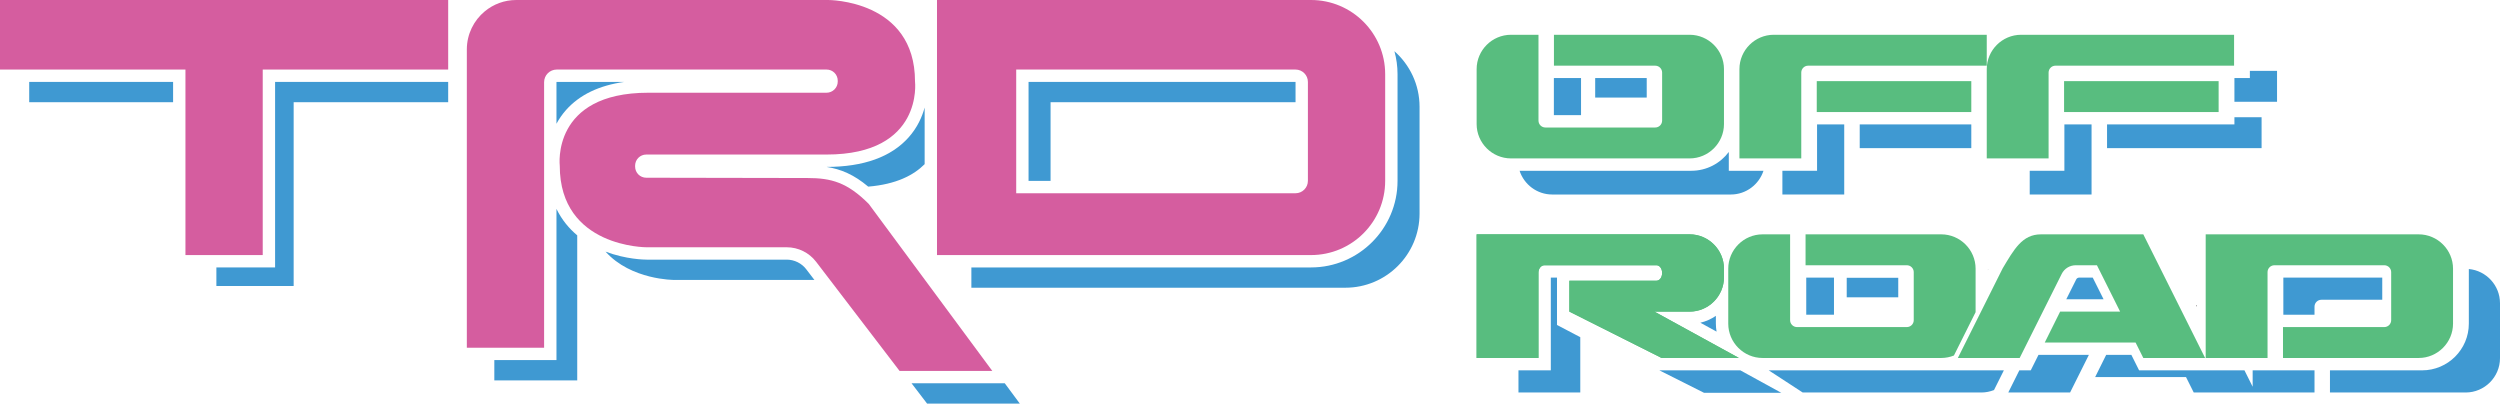
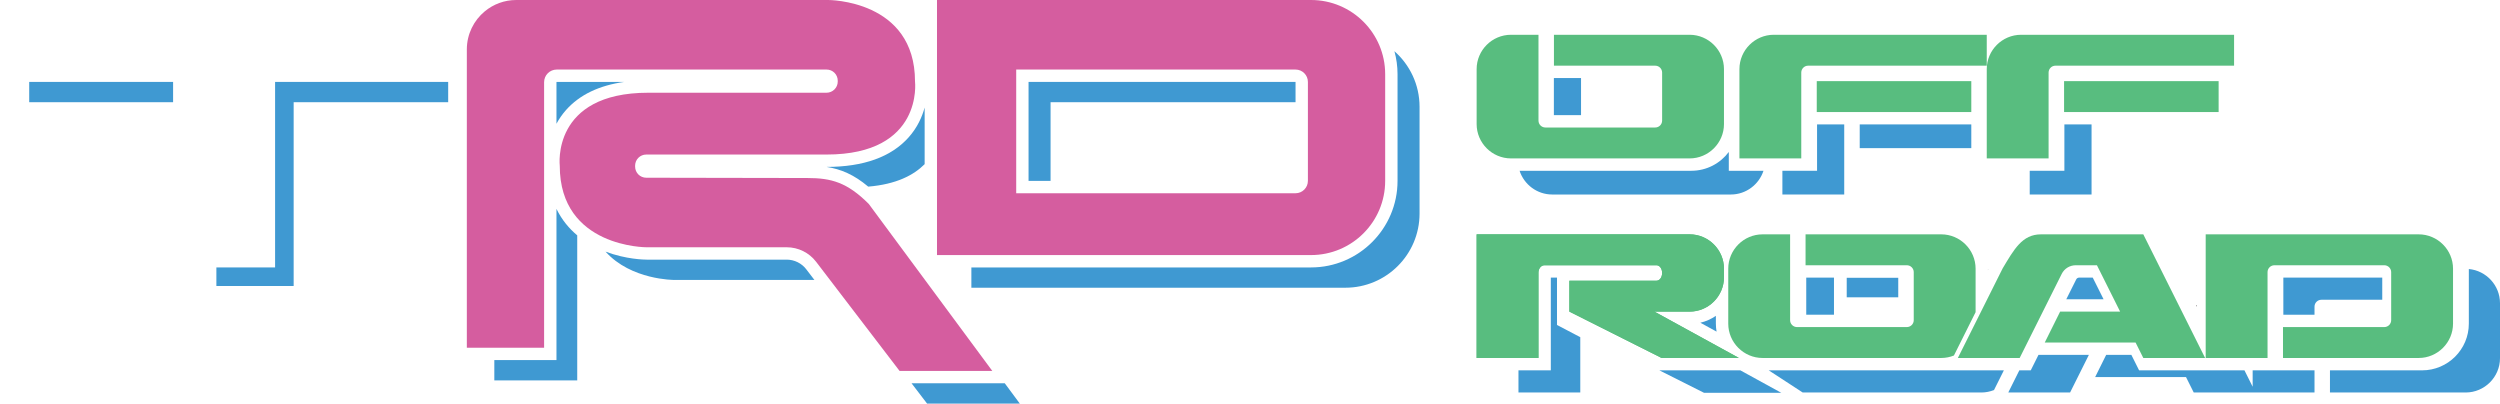
<svg xmlns="http://www.w3.org/2000/svg" viewBox="0 0 1455.88 235.02">
  <defs>
    <style>.d{fill:#3f99d2;}.e{fill:#58bd7f;}.f{fill:#333;}.g{fill:#56bd7e;}.h{fill:#d55d9f;}</style>
  </defs>
  <g id="a" />
  <g id="b">
    <g id="c">
      <g>
        <g>
          <polygon class="d" points="1058.17 72.45 1058.17 99.45 1037.98 99.45 1037.98 113.27 1037.99 113.27 1057.98 113.27 1057.99 113.27 1073.98 113.27 1073.99 113.27 1073.99 77.27 1073.99 73.39 1073.99 72.45 1058.17 72.45" />
          <rect class="d" x="1083.01" y="72.45" width="64.98" height="13.82" />
          <g>
-             <rect class="d" x="928.96" y="45.45" width="30.01" height="11.37" />
            <path class="d" d="M1006.77,99.45v-10.95c-4.97,6.64-12.9,10.95-21.81,10.95h-100.03c2.62,8,10.16,13.82,19,13.82h104.04c8.84,0,16.38-5.82,19-13.82h-20.22Z" />
            <polygon class="d" points="920.72 45.45 904.9 45.45 904.9 67.05 920.72 67.05 920.72 66.83 920.72 63.27 920.72 45.45" />
          </g>
          <g>
            <polygon class="d" points="1202.2 72.45 1202.2 99.45 1182.01 99.45 1182.01 113.27 1182.02 113.27 1202.01 113.27 1202.02 113.27 1218.01 113.27 1218.02 113.27 1218.02 77.27 1218.02 73.39 1218.02 72.45 1202.2 72.45" />
-             <polygon class="d" points="1326.03 41.27 1310.22 41.27 1310.22 45.45 1301.22 45.45 1301.22 59.27 1325.95 59.27 1326.03 59.27 1326.04 59.27 1326.04 41.27 1326.03 41.27" />
          </g>
-           <polygon class="d" points="1301.22 68.27 1301.22 72.45 1227.04 72.45 1227.04 86.27 1317.04 86.27 1317.04 68.27 1301.22 68.27" />
        </g>
        <g>
          <g>
            <polygon class="d" points="1068.02 182.13 1068.02 178.57 1068.02 161.67 1051.87 161.67 1051.87 183.27 1068.02 183.27 1068.02 182.13" />
            <path class="d" d="M1130.49,215.67h-100.47l19.78,12.9h104.04c2.61,0,5.09-.52,7.38-1.44l5.73-11.46h-36.46Z" />
-             <path class="f" d="M1157.69,156.95v.35l.16-.33c-.05-.01-.11-.01-.16-.03Z" />
+             <path class="f" d="M1157.69,156.95v.35l.16-.33Z" />
          </g>
          <g>
            <path class="d" d="M1218.71,161.67h-7.93c-.72,0-1.37,.4-1.69,1.04l-5.78,11.55h21.7l-6.3-12.6Z" />
            <path class="d" d="M1351.86,174.57h35.45v-12.9h-57.6v21.6h18.15v-4.7c0-2.2,1.8-4,4-4Z" />
            <polygon class="f" points="1279.29 177.82 1278.89 177.82 1279.29 178.62 1279.29 177.82" />
            <polygon class="d" points="1311.84 215.67 1311.84 225.21 1307.07 215.67 1297.81 215.67 1279.29 215.67 1245.71 215.67 1241.21 206.67 1226.53 206.67 1220.12 219.57 1273.02 219.57 1277.52 228.57 1311.84 228.57 1313.52 228.57 1331.84 228.57 1347.84 228.57 1347.86 228.57 1347.86 215.67 1311.84 215.67" />
            <polygon class="d" points="1187.11 206.67 1182.61 215.67 1175.96 215.67 1169.52 228.57 1205.52 228.57 1216.46 206.67 1187.11 206.67" />
            <path class="d" d="M1437.73,156.66v31.81c0,15-12.2,27.2-27.2,27.2h-53.67v12.9h79.02c11,0,20-9,20-20v-32c0-10.38-8.01-18.96-18.15-19.91Z" />
          </g>
          <path class="d" d="M999.25,183.93c-2.71,1.85-5.75,3.24-9.04,4.01l9.44,5.18c-.26-1.51-.41-3.07-.41-4.65v-4.54Z" />
          <polygon class="d" points="906.73 189.25 906.73 186.97 906.73 186.97 906.72 181.47 906.72 161.67 903.12 161.67 903.12 215.67 884.28 215.67 884.28 228.57 920.28 228.57 920.28 201.57 920.28 196.36 906.73 189.25" />
          <rect class="d" x="1075.44" y="161.77" width="30.01" height="11.37" />
          <polygon class="d" points="1013.5 215.67 966.33 215.67 992.3 228.73 1037.3 228.73 1013.5 215.67" />
        </g>
        <g>
          <g>
            <g>
              <polygon class="d" points="160.2 47.7 160.2 155.74 126.01 155.74 126.01 166.55 171.01 166.55 171.01 59.52 261 59.52 261 47.7 160.2 47.7" />
              <rect class="d" x="17.01" y="47.7" width="83.79" height="11.82" />
            </g>
            <g>
              <polygon class="d" points="598.98 105.34 611.8 105.34 611.8 59.52 754.46 59.52 754.46 47.7 598.98 47.7 598.98 105.34" />
              <path class="d" d="M812.04,29.82c1.18,4.26,1.82,8.75,1.82,13.38v62.14c0,27.79-22.61,50.4-50.4,50.4h-197.78v11.81h217.8c23.86,0,43.2-19.34,43.2-43.2V62.22c0-12.9-5.66-24.48-14.63-32.39Z" />
            </g>
            <path class="d" d="M324.06,121.61v88.09h-36.19v11.82h48.28v-84.46c-4.64-3.89-8.94-8.92-12.1-15.44Z" />
            <path class="d" d="M363.64,47.7h-39.42c-.09,0-.16,.07-.16,.16v24.21c1.45-2.7,3.28-5.41,5.58-8.01,7.86-8.85,19.26-14.33,34-16.37Z" />
            <path class="d" d="M469.54,156.82c-2.69-3.52-6.95-5.62-11.38-5.62h-81.55c-1.34,0-12.04-.15-23.96-4.66,14.85,16.6,39.97,16.48,39.97,16.48h81.55s.07,0,.1,0l-4.74-6.2Z" />
            <polygon class="d" points="585.13 223.2 530.84 223.2 539.88 235.02 593.88 235.02 585.13 223.2" />
            <path class="d" d="M538.46,62.66c-1.5,5.48-4.26,11.64-9.26,17.27-10.17,11.46-26.28,17.27-47.87,17.27h0c8.28,1.26,15.89,4.43,24.28,11.48,16.27-1.34,26.47-6.65,32.86-13.08V62.66Z" />
          </g>
          <g>
-             <polygon class="h" points="108 0 0 0 0 40.5 108 40.5 108 148.54 153 148.54 153 40.5 261 40.5 261 0 153 0 108 0" />
            <path class="h" d="M763.46,0h-217.8V148.54h217.8c23.86,0,43.2-19.34,43.2-43.2V43.2c0-23.86-19.34-43.2-43.2-43.2Zm-1.8,105.34c0,3.96-3.24,7.2-7.2,7.2h-162.67V40.5h162.67c3.96,0,7.2,3.24,7.2,7.2v57.64Z" />
            <path class="h" d="M470.21,103.67l-92.75-.17h-1.12c-3.58,0-6.48-2.9-6.48-6.48v-.54c0-3.58,2.9-6.48,6.48-6.48h104.98c56.62,0,51.54-42.54,51.54-42.54C532.86-.25,482.23,0,482.23,0h-181.57c-6.96,0-13.34,2.47-18.32,6.58-6.4,5.28-10.48,13.28-10.48,22.22V202.5h45V47.86c0-4.07,3.3-7.36,7.36-7.36h157.16c3.58,0,6.48,2.9,6.48,6.48v.54c0,3.58-2.96,6.48-6.54,6.48h-103.83c-56.59,.02-51.51,42.54-51.51,42.54,0,47.71,50.63,47.46,50.63,47.46h81.55c6.7,0,13.03,3.12,17.1,8.45l48.6,63.55h54l-71.93-97.24c-12.51-12.51-21.74-15.09-35.73-15.09Z" />
          </g>
        </g>
        <g>
          <path class="g" d="M967.92,181.47h16.04c11,0,20-9,20-20v-5c0-11-9-20-20-20h-124.04v72h36v-49.68c0-2.39,1.57-4.32,3.5-4.32h65.26c1.79,0,3.24,1.93,3.24,4.32v.36c0,2.39-1.45,4.32-3.24,4.32h-50.76v18h.01l53.68,26.98h45.03l-49.2-26.98h4.48Z" />
          <g>
            <path class="e" d="M1408.53,136.47h-124.04v72h36.02v-50c0-2.2,1.8-4,4-4h64c2.2,0,4,1.8,4,4v28c0,2.2-1.8,4-4,4h-59v18h79.02c11,0,20-9,20-20v-32c0-11-9-20-20-20Z" />
            <path class="e" d="M967.92,181.47h16.04c11,0,20-9,20-20v-5c0-11-9-20-20-20h-124.04v72h36v-49.68c0-2.39,1.57-4.32,3.5-4.32h65.26c1.79,0,3.24,1.93,3.24,4.32v.36c0,2.39-1.45,4.32-3.24,4.32h-50.76v18h.01l53.68,26.98h45.03l-49.2-26.98h4.48Z" />
            <path class="e" d="M1230.16,136.47h-41.61c-11,0-15.75,8.93-22.3,19.82l-26.09,52.18h36l24.49-48.98c1.54-3.08,4.69-5.02,8.13-5.02h12.38l13.5,27h-34.94l-8.95,18h52.89l4.5,9h36l-36-72h-18Z" />
            <path class="e" d="M1150.49,156.47c0-11-9-20-20-20h-79.02v18h59c2.2,0,4,1.8,4,4v28c0,2.2-1.8,4-4,4h-64c-2.2,0-4-1.8-4-4v-50h-16.02c-11,0-20,9-20,20v32c0,11,9,20,20,20h104.04c2.61,0,5.09-.52,7.38-1.44l12.62-25.24v-25.33Z" />
          </g>
        </g>
        <g>
          <path class="e" d="M983.96,20.25h-79.02v18h59c2.2,0,4,1.8,4,4v28c0,2.2-1.8,4-4,4h-64c-2.2,0-4-1.8-4-4V20.25h-16.02c-11,0-20,9-20,20v32c0,11,9,20,20,20h104.04c11,0,20-9,20-20V40.25c0-11-9-20-20-20Z" />
          <path class="e" d="M1156.99,20.25h-124.03c-11,0-20,9-20,20v52h36.01V42.18c.04-2.17,1.82-3.93,3.99-3.93h104.03V20.25Z" />
          <rect class="e" x="1057.99" y="47.25" width="90" height="18" />
          <path class="e" d="M1301.01,20.25h-124.02c-11,0-20,9-20,20v52h36.01V42.18c.04-2.17,1.82-3.93,3.99-3.93h104.03V20.25h0Z" />
          <rect class="e" x="1202.02" y="47.25" width="90" height="18" />
        </g>
      </g>
    </g>
  </g>
</svg>